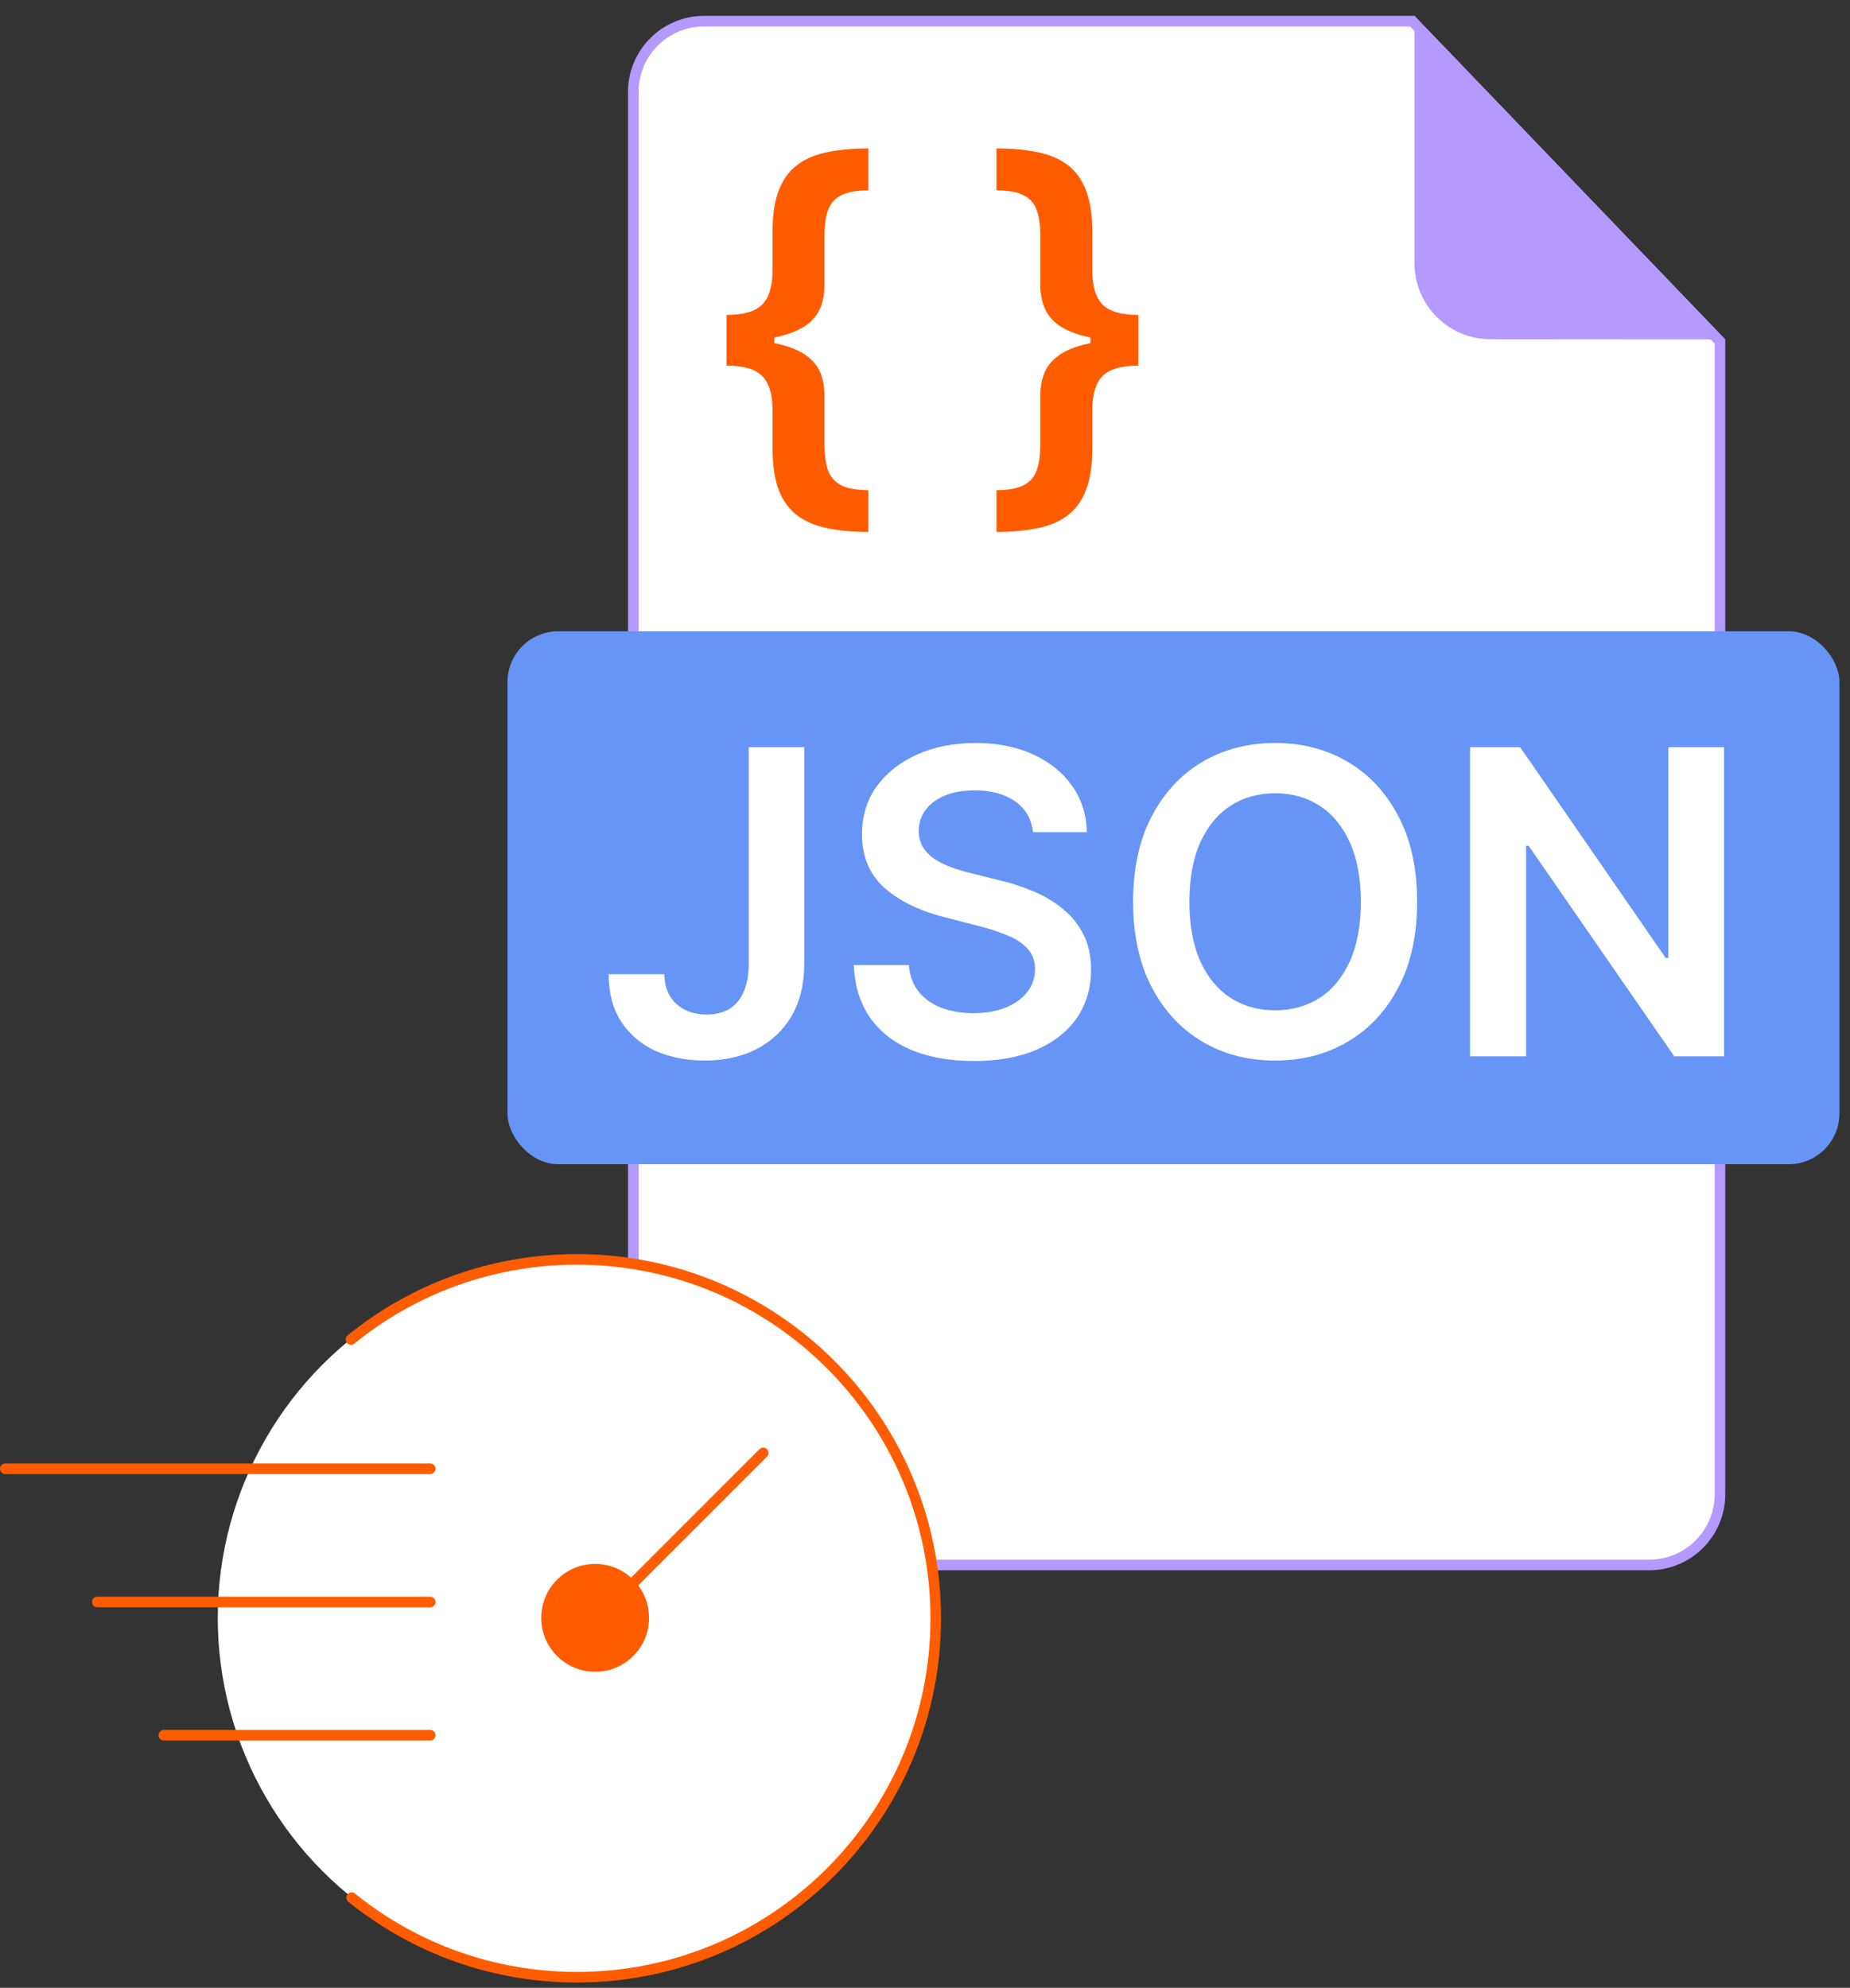
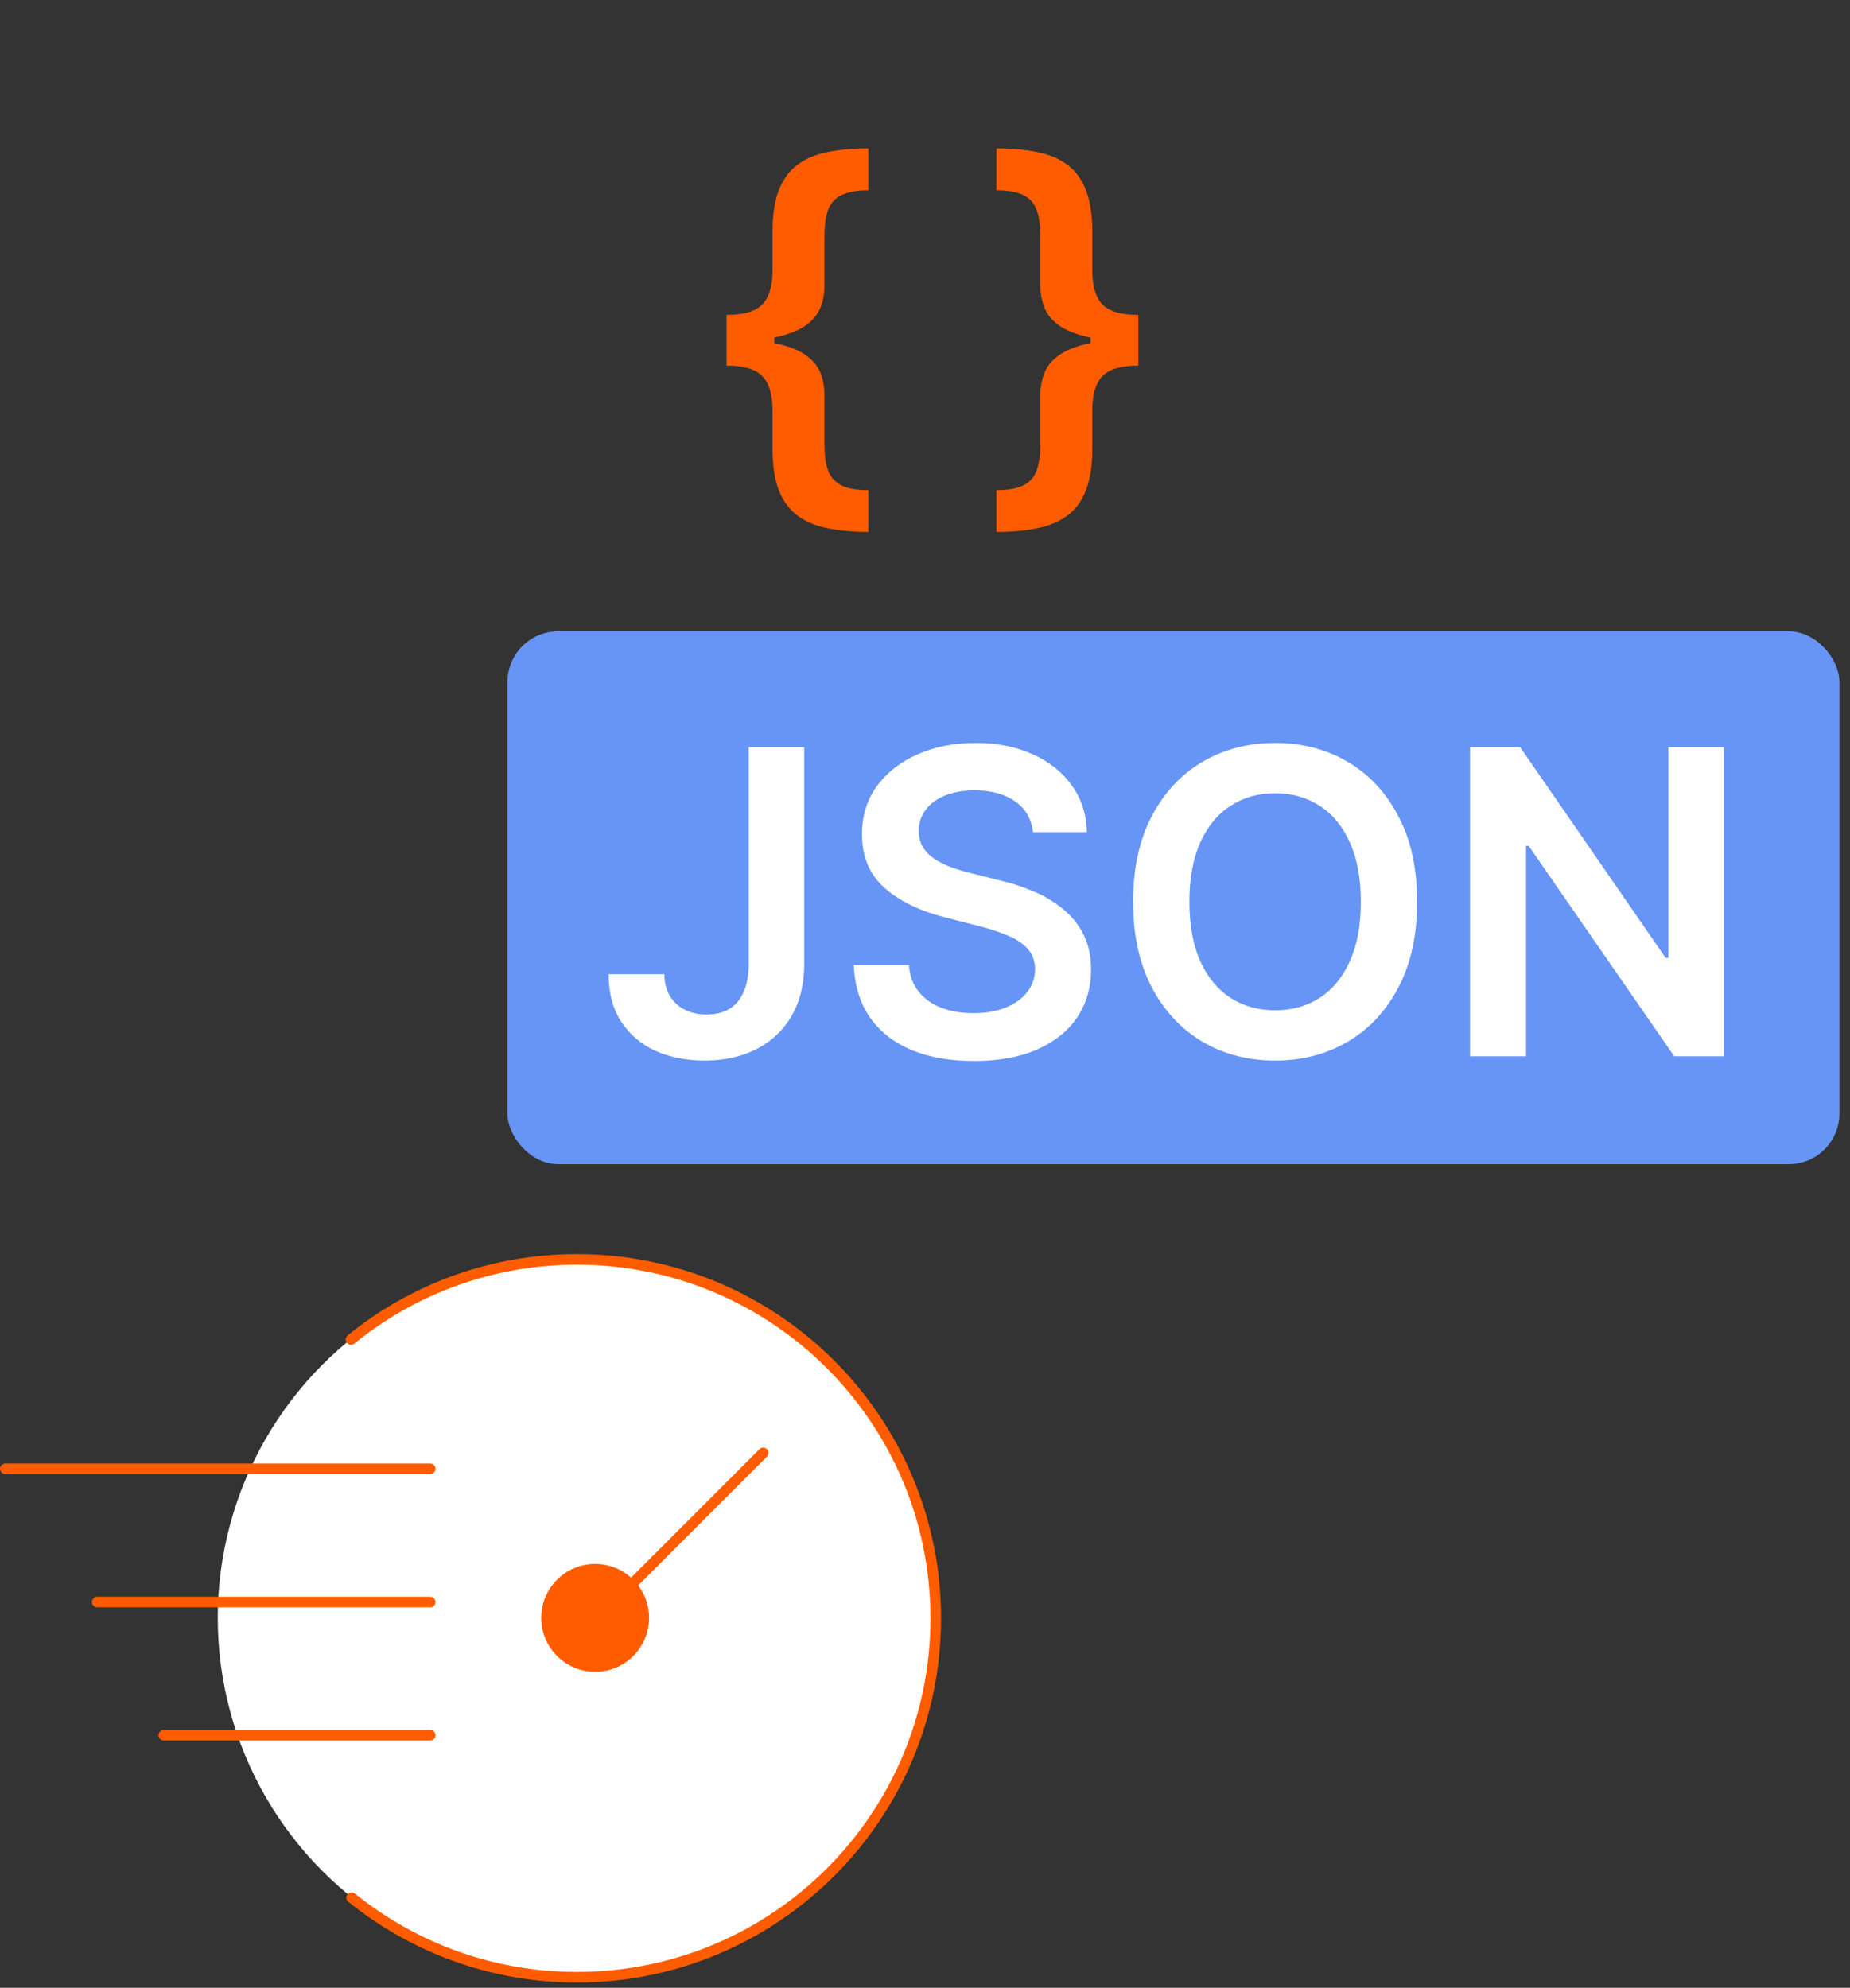
<svg xmlns="http://www.w3.org/2000/svg" width="350" height="376" viewBox="0 0 350 376" fill="none">
  <rect x="0" y="0" width="350" height="376" fill="#333333" stroke="none" />
-   <path d="M312.001 296.025H133.21C125.81 296.025 119.81 290.026 119.81 282.625V17.4C119.81 9.999 125.81 4 133.21 4H267.178L325.401 64.608V282.625C325.401 290.026 319.402 296.025 312.001 296.025Z" fill="white" stroke="#B49AFF" stroke-width="2" />
-   <path d="M267.604 3C267.604 15.617 267.604 36.042 267.604 49.779C267.604 57.727 274.044 64.165 281.992 64.171L326.401 64.205L267.604 3Z" fill="#B49AFF" />
  <rect x="96.011" y="119.41" width="251.989" height="100.809" rx="9.6" fill="#6795F5" />
  <path d="M141.647 141.338H152.154V182.451C152.135 186.22 151.336 189.465 149.756 192.187C148.176 194.89 145.968 196.974 143.132 198.44C140.315 199.886 137.031 200.61 133.282 200.61C129.856 200.61 126.772 200.001 124.031 198.782C121.309 197.545 119.149 195.718 117.55 193.301C115.951 190.883 115.152 187.876 115.152 184.278H125.687C125.706 185.858 126.049 187.219 126.715 188.361C127.4 189.503 128.342 190.379 129.542 190.988C130.741 191.597 132.121 191.902 133.681 191.902C135.375 191.902 136.813 191.55 137.993 190.845C139.173 190.122 140.067 189.056 140.676 187.648C141.305 186.239 141.628 184.507 141.647 182.451V141.338ZM195.423 157.412C195.157 154.918 194.034 152.977 192.054 151.587C190.094 150.198 187.543 149.503 184.403 149.503C182.195 149.503 180.301 149.836 178.721 150.502C177.141 151.169 175.932 152.073 175.095 153.215C174.257 154.357 173.829 155.661 173.81 157.126C173.81 158.345 174.086 159.401 174.638 160.296C175.209 161.19 175.98 161.951 176.951 162.58C177.921 163.189 178.997 163.703 180.177 164.121C181.357 164.54 182.547 164.892 183.746 165.178L189.228 166.548C191.436 167.062 193.558 167.757 195.595 168.632C197.65 169.508 199.487 170.612 201.105 171.944C202.742 173.277 204.036 174.885 204.988 176.77C205.94 178.654 206.415 180.862 206.415 183.393C206.415 186.82 205.54 189.836 203.789 192.444C202.038 195.033 199.506 197.06 196.194 198.526C192.901 199.972 188.914 200.695 184.231 200.695C179.682 200.695 175.732 199.991 172.382 198.583C169.052 197.174 166.444 195.118 164.559 192.416C162.694 189.713 161.685 186.42 161.533 182.537H171.954C172.107 184.574 172.735 186.268 173.839 187.619C174.943 188.97 176.38 189.979 178.15 190.645C179.939 191.312 181.938 191.645 184.146 191.645C186.449 191.645 188.466 191.302 190.198 190.617C191.95 189.913 193.32 188.942 194.31 187.705C195.3 186.448 195.804 184.983 195.823 183.308C195.804 181.785 195.357 180.529 194.481 179.539C193.606 178.53 192.378 177.693 190.798 177.026C189.237 176.341 187.41 175.732 185.316 175.199L178.664 173.486C173.848 172.249 170.041 170.374 167.243 167.862C164.464 165.33 163.075 161.971 163.075 157.783C163.075 154.338 164.007 151.321 165.873 148.732C167.757 146.144 170.317 144.136 173.553 142.708C176.789 141.261 180.453 140.538 184.545 140.538C188.695 140.538 192.33 141.261 195.452 142.708C198.592 144.136 201.057 146.125 202.847 148.675C204.636 151.207 205.559 154.119 205.616 157.412H195.423ZM268.107 170.574C268.107 176.874 266.927 182.27 264.567 186.762C262.226 191.235 259.028 194.662 254.974 197.041C250.939 199.42 246.361 200.61 241.241 200.61C236.121 200.61 231.533 199.42 227.479 197.041C223.444 194.643 220.246 191.207 217.886 186.734C215.545 182.242 214.374 176.855 214.374 170.574C214.374 164.274 215.545 158.887 217.886 154.414C220.246 149.922 223.444 146.486 227.479 144.107C231.533 141.728 236.121 140.538 241.241 140.538C246.361 140.538 250.939 141.728 254.974 144.107C259.028 146.486 262.226 149.922 264.567 154.414C266.927 158.887 268.107 164.274 268.107 170.574ZM257.458 170.574C257.458 166.139 256.763 162.399 255.374 159.353C254.003 156.289 252.1 153.976 249.663 152.415C247.227 150.836 244.419 150.046 241.241 150.046C238.062 150.046 235.254 150.836 232.818 152.415C230.382 153.976 228.469 156.289 227.079 159.353C225.709 162.399 225.024 166.139 225.024 170.574C225.024 175.009 225.709 178.759 227.079 181.823C228.469 184.869 230.382 187.181 232.818 188.761C235.254 190.322 238.062 191.102 241.241 191.102C244.419 191.102 247.227 190.322 249.663 188.761C252.1 187.181 254.003 184.869 255.374 181.823C256.763 178.759 257.458 175.009 257.458 170.574ZM326.173 141.338V199.81H316.751L289.199 159.981H288.714V199.81H278.122V141.338H287.601L315.124 181.195H315.638V141.338H326.173Z" fill="white" />
  <path d="M137.449 64.56V59.564C140.685 59.564 142.941 58.907 144.216 57.594C145.51 56.261 146.157 54.101 146.157 51.113V43.832C146.157 40.615 146.557 37.979 147.356 35.924C148.175 33.868 149.365 32.269 150.925 31.127C152.486 29.985 154.39 29.195 156.636 28.757C158.882 28.3 161.432 28.072 164.287 28.072V36.009C162.041 36.009 160.319 36.323 159.12 36.951C157.92 37.56 157.092 38.503 156.636 39.778C156.198 41.053 155.979 42.681 155.979 44.66V54.025C155.979 55.491 155.731 56.861 155.237 58.136C154.742 59.412 153.838 60.535 152.524 61.505C151.211 62.457 149.336 63.209 146.9 63.761C144.482 64.294 141.332 64.56 137.449 64.56ZM164.287 100.62C161.432 100.62 158.882 100.392 156.636 99.935C154.39 99.497 152.486 98.707 150.925 97.566C149.365 96.423 148.175 94.825 147.356 92.769C146.557 90.713 146.157 88.077 146.157 84.86V77.608C146.157 74.62 145.51 72.469 144.216 71.156C142.941 69.823 140.685 69.157 137.449 69.157V64.161C141.332 64.161 144.482 64.437 146.9 64.989C149.336 65.522 151.211 66.273 152.524 67.244C153.838 68.196 154.742 69.309 155.237 70.585C155.731 71.86 155.979 73.221 155.979 74.667V84.032C155.979 86.012 156.198 87.639 156.636 88.915C157.092 90.19 157.92 91.141 159.12 91.77C160.319 92.398 162.041 92.712 164.287 92.712V100.62ZM137.449 69.157V59.564H146.5V69.157H137.449ZM215.358 64.161V69.157C212.122 69.157 209.857 69.823 208.563 71.156C207.288 72.469 206.65 74.62 206.65 77.608V84.86C206.65 88.077 206.241 90.713 205.422 92.769C204.623 94.825 203.443 96.423 201.882 97.566C200.321 98.707 198.418 99.497 196.172 99.935C193.926 100.392 191.375 100.62 188.52 100.62V92.712C190.766 92.712 192.489 92.398 193.688 91.77C194.887 91.141 195.705 90.19 196.143 88.915C196.6 87.639 196.828 86.012 196.828 84.032V74.667C196.828 73.221 197.076 71.86 197.571 70.585C198.066 69.309 198.97 68.196 200.283 67.244C201.596 66.273 203.462 65.522 205.879 64.989C208.316 64.437 211.475 64.161 215.358 64.161ZM188.52 28.072C191.375 28.072 193.926 28.3 196.172 28.757C198.418 29.195 200.321 29.985 201.882 31.127C203.443 32.269 204.623 33.868 205.422 35.924C206.241 37.979 206.65 40.615 206.65 43.832V51.113C206.65 54.101 207.288 56.261 208.563 57.594C209.857 58.907 212.122 59.564 215.358 59.564V64.56C211.475 64.56 208.316 64.294 205.879 63.761C203.462 63.209 201.596 62.457 200.283 61.505C198.97 60.535 198.066 59.412 197.571 58.136C197.076 56.861 196.828 55.491 196.828 54.025V44.66C196.828 42.681 196.6 41.053 196.143 39.778C195.705 38.503 194.887 37.56 193.688 36.951C192.489 36.323 190.766 36.009 188.52 36.009V28.072ZM215.358 59.564V69.157H206.307V59.564H215.358Z" fill="#FF5C00" />
  <ellipse cx="108.995" cy="306.026" rx="67.797" ry="67.806" fill="white" />
  <ellipse cx="112.595" cy="306.026" rx="10.2" ry="10.201" fill="#FF5C00" />
  <path d="M66.397 253.378C78.061 243.897 92.94 238.22 109.151 238.22C146.637 238.22 177.032 268.619 177.032 306.11C177.032 343.601 146.637 374 109.151 374C93 374 78.181 368.359 66.529 358.951" stroke="#FF5C00" stroke-width="2" stroke-miterlimit="10" stroke-linecap="round" />
  <path d="M113.795 305.426L144.394 274.823" stroke="#FF5C00" stroke-width="2" stroke-linecap="round" />
  <path d="M1 277.824H81.396" stroke="#FF5C00" stroke-width="2" stroke-linecap="round" />
  <path d="M18.399 303.026H81.396" stroke="#FF5C00" stroke-width="2" stroke-linecap="round" />
  <path d="M30.999 328.228H81.396" stroke="#FF5C00" stroke-width="2" stroke-linecap="round" />
</svg>